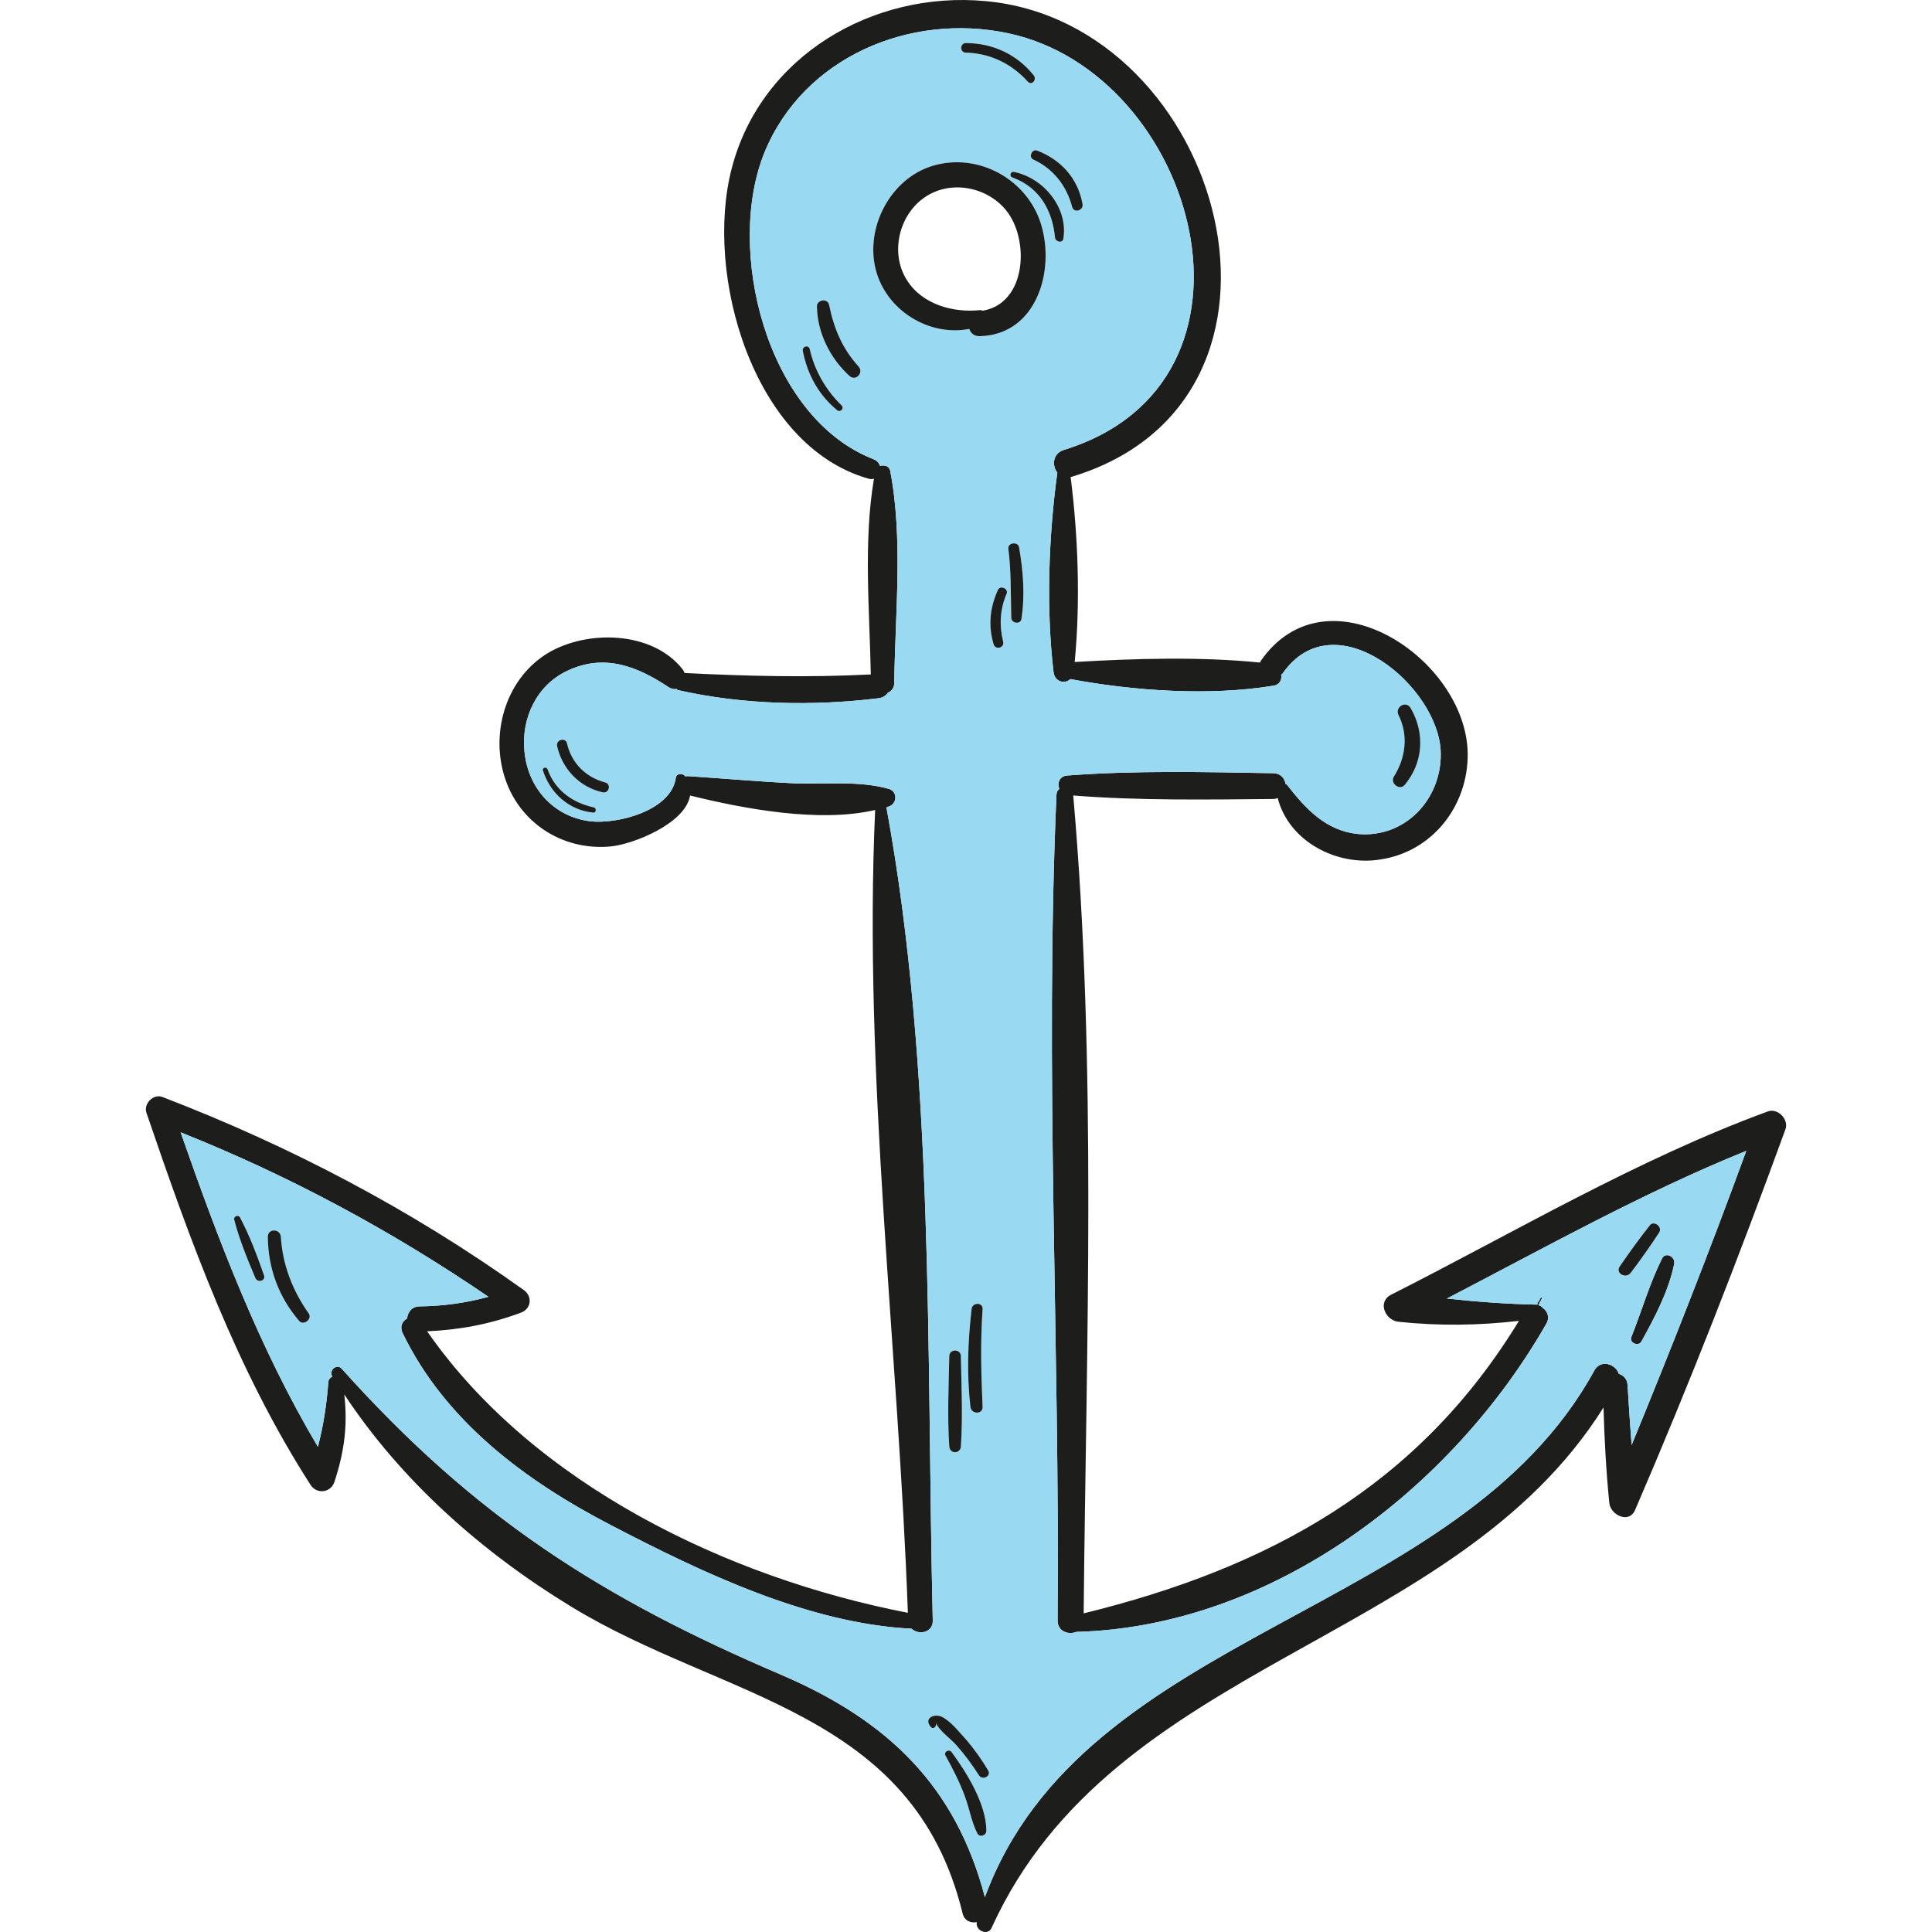
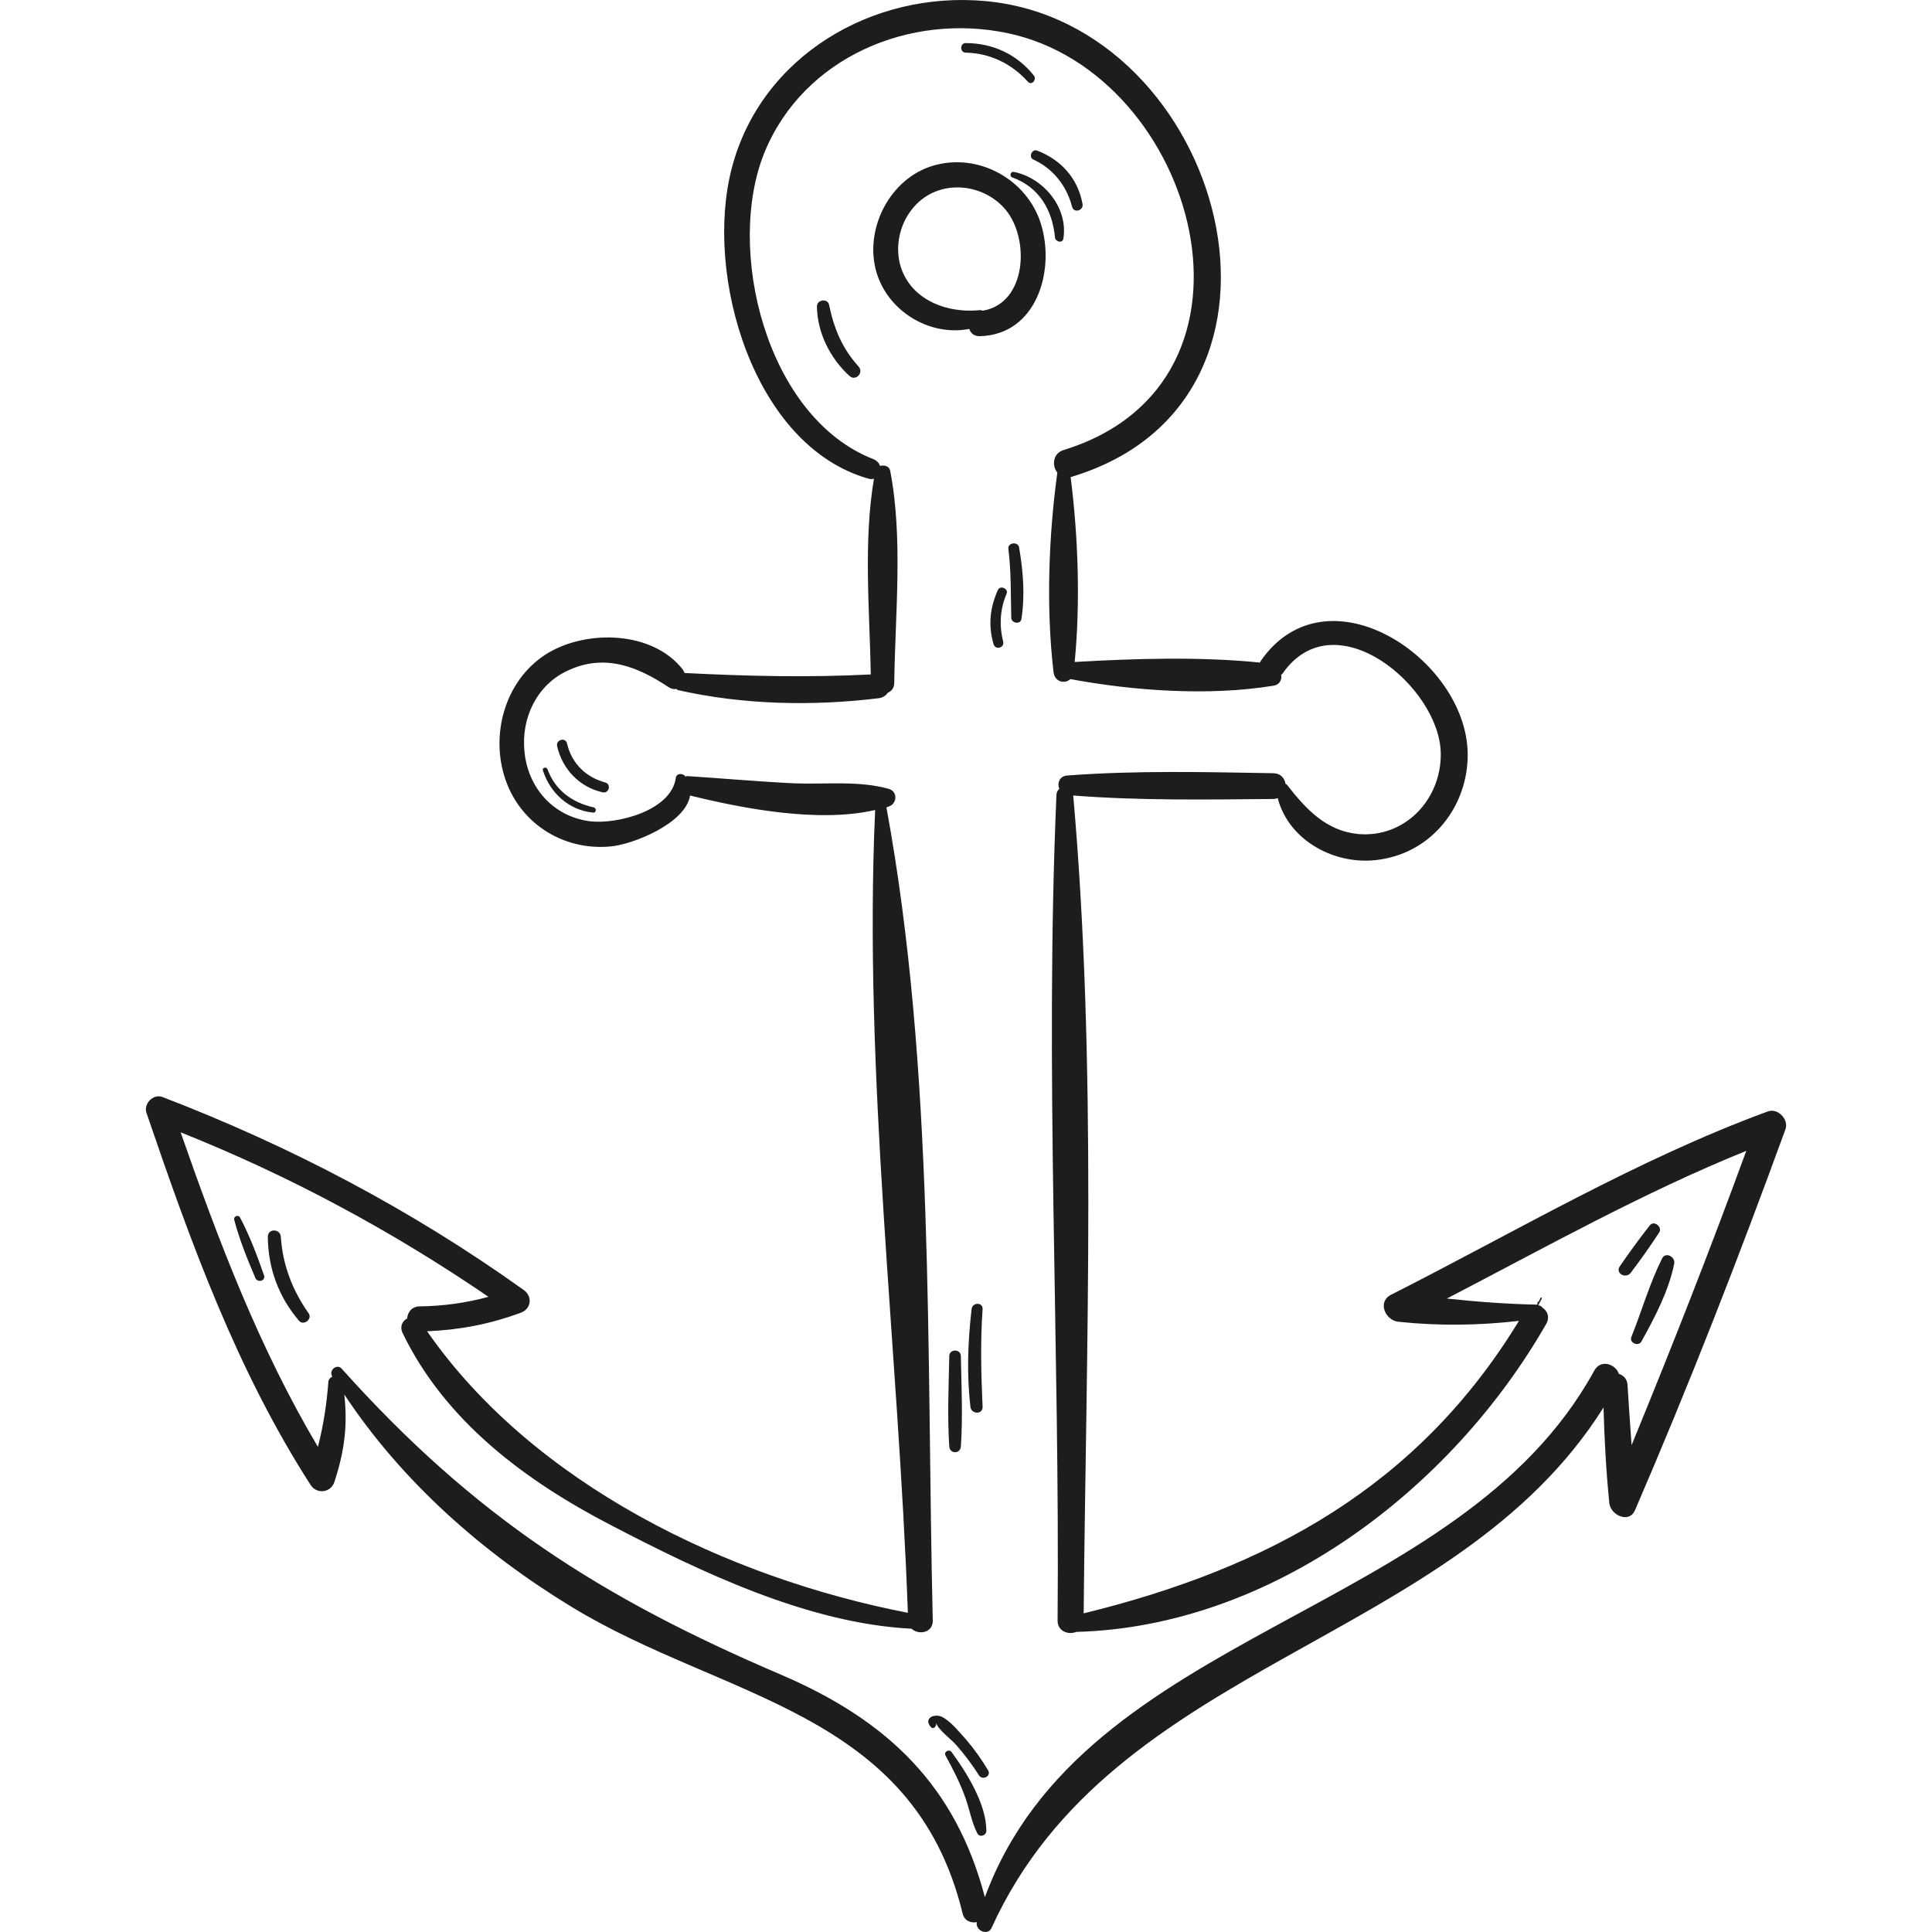
<svg xmlns="http://www.w3.org/2000/svg" height="800px" width="800px" version="1.1" id="Layer_1" viewBox="0 0 268.077 268.077" xml:space="preserve">
  <g>
    <path style="fill:#1D1D1B;" d="M245.284,154.223c1.366-0.522,2.974,1.085,2.451,2.492c-6.47,17.762-13.342,35.404-20.856,52.804   c-0.844,1.969-3.416,0.683-3.577-0.964c-0.442-4.42-0.683-8.841-0.804-13.261c-20.736,33.033-67.994,34.962-84.912,72.214   c-0.522,1.165-2.291,0.362-2.049-0.804c-0.804,0.161-1.728-0.161-1.969-1.206c-6.872-28.251-33.153-29.657-54.291-42.557   c-12.337-7.515-23.509-17.36-31.506-29.456c0.482,4.219,0.04,7.836-1.366,12.136c-0.482,1.487-2.411,1.768-3.295,0.442   c-10.287-15.994-16.677-33.756-22.785-51.639c-0.442-1.246,0.924-2.693,2.21-2.21c17.802,6.831,34.6,15.672,50.112,26.764   c1.286,0.884,1.085,2.652-0.402,3.175c-4.34,1.607-8.479,2.371-12.98,2.572c14.748,21.218,41.632,34.198,66.708,39.061   c-1.326-36.73-6.189-74.745-4.541-111.395c-7.756,1.808-18.204-0.161-25.679-2.009c-0.643,3.938-8.077,6.832-11.091,7.073   c-6.671,0.603-12.779-3.376-14.708-9.846c-1.889-6.269,0.402-13.623,6.148-17.039c5.465-3.215,14.427-3.014,18.606,2.29   c0.121,0.161,0.201,0.322,0.281,0.522c8.68,0.442,17.159,0.643,25.839,0.201c-0.161-8.841-1.045-18.445,0.442-27.166   c-0.241,0.08-0.482,0.08-0.764,0c-16.034-4.541-22.825-28.331-18.968-43.079c4.059-15.592,19.57-24.634,35.203-23.187   c33.153,3.014,47.54,55.336,11.895,66.025c-0.04,0-0.04,0-0.08,0c1.045,8.238,1.366,17.4,0.563,25.679   c8.278-0.482,17.4-0.763,25.719,0.08c0.04-0.08,0.04-0.121,0.08-0.201c9.162-13.261,28.572-0.321,28.733,12.819   c0.08,7.233-4.863,13.623-12.136,14.708c-6.028,0.965-12.659-2.492-14.226-8.519c-0.161,0.04-0.362,0.121-0.563,0.121   c-9.202,0.08-18.606,0.241-27.809-0.482c3.295,37.453,1.808,75.87,1.447,113.484c25.558-6.269,46.374-17.561,60.399-40.587   c-5.586,0.643-11.051,0.723-16.757,0.121c-1.768-0.201-2.934-2.733-1.005-3.737C210.161,170.98,227.2,160.853,245.284,154.223z    M226.396,200.517c5.546-13.502,10.89-27.085,15.913-40.829c-14.226,5.747-27.929,13.422-41.552,20.495   c4.139,0.442,8.319,0.764,12.538,0.844c0.04-0.04,0.04-0.08,0.04-0.121c0-0.08,0-0.161,0-0.281c0-0.04,0.121-0.04,0.121,0   s0,0.08,0,0.121c0.08-0.241,0.201-0.442,0.322-0.683c0.04-0.08,0.201,0,0.161,0.121c-0.161,0.281-0.322,0.603-0.482,0.924   c0.241,0.04,0.442,0.161,0.603,0.362c0.643,0.442,1.005,1.286,0.522,2.17c-13.101,22.946-38.056,42.074-65.262,42.798   c-1.085,0.442-2.572-0.08-2.572-1.567c0.322-38.096-1.808-76.514-0.161-114.529c0-0.402,0.161-0.683,0.402-0.884   c-0.322-0.764,0-1.768,1.085-1.849c9.484-0.723,19.169-0.482,28.652-0.321c1.005,0.04,1.527,0.723,1.648,1.487   c0.08,0.04,0.161,0.04,0.201,0.12c2.612,3.335,5.385,6.389,9.886,6.832c6.51,0.563,11.533-4.822,11.453-11.172   c-0.08-9.203-14.748-21.54-21.982-11.051c-0.04,0.04-0.121,0.08-0.161,0.121c0.121,0.683-0.201,1.407-1.125,1.527   c-8.841,1.447-19.289,0.723-28.13-0.924c-0.764,0.723-2.17,0.402-2.331-0.965c-1.045-8.841-0.683-18.847,0.522-27.648   c0,0,0,0,0-0.04c-0.763-0.965-0.643-2.652,0.884-3.135c30.541-9.403,18.485-52.282-7.716-57.827   c-13.623-2.893-28.331,3.335-33.756,16.436c-5.546,13.422,0.161,36.89,15.11,42.677c0.482,0.201,0.764,0.563,0.884,0.924   c0.563-0.161,1.286,0,1.407,0.683c1.808,9.323,0.683,19.932,0.563,29.416c0,0.723-0.402,1.165-0.884,1.366   c-0.281,0.402-0.683,0.683-1.246,0.763c-9.162,1.125-18.847,0.924-27.889-1.125c-0.121-0.04-0.121-0.121-0.201-0.161   c-0.321,0.08-0.683,0-1.085-0.241c-4.34-2.893-8.921-4.702-14.025-2.29c-4.26,1.969-6.43,6.55-5.988,11.131   c0.442,5.063,3.978,9.122,9.122,9.765c3.697,0.442,11.292-1.447,11.895-6.068c0.121-0.643,1.005-0.603,1.326-0.161v0.04   c0.121,0,0.161-0.121,0.281-0.08c4.943,0.321,9.886,0.764,14.828,1.005c4.3,0.161,8.961-0.402,13.1,0.764   c1.286,0.362,1.165,2.09,0,2.451c-0.08,0.04-0.241,0.08-0.321,0.121c6.711,36.448,5.546,75.83,6.43,112.841   c0.04,1.688-1.969,2.049-2.934,1.125c-14.346-0.723-29.175-7.836-41.753-14.387c-11.855-6.148-22.986-14.427-28.894-26.683   c-0.402-0.884,0-1.648,0.643-1.969c0.08-0.844,0.603-1.648,1.688-1.688c3.376-0.04,6.47-0.482,9.604-1.326   c-13.422-9.162-27.607-16.798-42.717-22.826c5.264,15.07,10.89,29.898,19.048,43.642c0.764-2.934,1.206-5.867,1.447-8.961   c0-0.402,0.281-0.643,0.563-0.804l-0.04-0.04c-0.482-0.844,0.683-1.768,1.326-1.045c18.365,20.495,35.846,31.747,61.082,42.516   c14.748,6.349,24.111,15.391,28.17,30.822c13.743-37.333,65.744-38.739,84.551-73.058c0.884-1.648,2.974-0.924,3.416,0.442   c0.643,0.201,1.165,0.723,1.206,1.567C225.994,194.971,226.195,197.744,226.396,200.517z" />
    <path style="fill:#1D1D1B;" d="M230.616,174.637c0.482-1.005,1.889-0.241,1.688,0.723c-0.764,3.777-2.693,7.434-4.541,10.77   c-0.402,0.764-1.728,0.201-1.406-0.603C227.803,181.911,228.888,178.093,230.616,174.637z" />
-     <path style="fill:#99D9F1;" d="M242.31,159.688c-5.023,13.743-10.368,27.326-15.913,40.829c-0.201-2.773-0.402-5.546-0.563-8.319   c-0.04-0.844-0.563-1.366-1.206-1.567c-0.442-1.366-2.532-2.09-3.416-0.442c-18.807,34.319-70.807,35.725-84.551,73.058   c-4.059-15.431-13.422-24.473-28.17-30.822c-25.237-10.77-42.717-22.022-61.082-42.516c-0.643-0.723-1.808,0.201-1.326,1.045   l0.04,0.04c-0.281,0.161-0.563,0.402-0.563,0.804c-0.241,3.094-0.683,6.028-1.447,8.961c-8.158-13.743-13.784-28.572-19.048-43.642   c15.11,6.028,29.295,13.663,42.717,22.826c-3.134,0.844-6.229,1.286-9.604,1.326c-1.085,0.04-1.608,0.844-1.688,1.688   c-0.643,0.322-1.045,1.085-0.643,1.969c5.907,12.257,17.039,20.535,28.894,26.683c12.578,6.55,27.407,13.663,41.753,14.387   c0.965,0.924,2.974,0.563,2.934-1.125c-0.884-37.011,0.281-76.393-6.43-112.841c0.08-0.04,0.241-0.08,0.321-0.121   c1.165-0.362,1.286-2.09,0-2.451c-4.139-1.165-8.801-0.603-13.1-0.764c-4.943-0.241-9.886-0.683-14.828-1.005   c-0.121-0.04-0.161,0.08-0.281,0.08v-0.04c-0.322-0.442-1.206-0.482-1.326,0.161c-0.603,4.621-8.198,6.51-11.895,6.068   c-5.144-0.643-8.68-4.702-9.122-9.765c-0.442-4.581,1.728-9.162,5.988-11.131c5.104-2.411,9.685-0.603,14.025,2.29   c0.402,0.241,0.764,0.322,1.085,0.241c0.08,0.04,0.08,0.12,0.201,0.161c9.042,2.049,18.727,2.25,27.889,1.125   c0.563-0.08,0.965-0.362,1.246-0.763c0.482-0.201,0.884-0.643,0.884-1.366c0.12-9.484,1.246-20.093-0.563-29.416   c-0.121-0.683-0.844-0.844-1.407-0.683c-0.121-0.362-0.402-0.723-0.884-0.924c-14.949-5.787-20.655-29.255-15.11-42.677   c5.425-13.101,20.133-19.329,33.756-16.436c26.201,5.546,38.257,48.424,7.716,57.827c-1.527,0.482-1.648,2.17-0.884,3.135   c0,0.04,0,0.04,0,0.04c-1.206,8.801-1.567,18.807-0.522,27.648c0.161,1.366,1.567,1.688,2.331,0.965   c8.841,1.648,19.289,2.371,28.13,0.924c0.924-0.12,1.246-0.844,1.125-1.527c0.04-0.04,0.121-0.08,0.161-0.121   c7.233-10.488,21.901,1.849,21.982,11.051c0.08,6.349-4.943,11.734-11.453,11.172c-4.501-0.442-7.274-3.496-9.886-6.832   c-0.04-0.08-0.12-0.08-0.201-0.12c-0.12-0.764-0.643-1.447-1.648-1.487c-9.484-0.161-19.169-0.402-28.652,0.321   c-1.085,0.08-1.406,1.085-1.085,1.849c-0.241,0.201-0.402,0.482-0.402,0.884c-1.648,38.016,0.482,76.433,0.161,114.529   c0,1.487,1.487,2.009,2.572,1.567c27.206-0.723,52.161-19.852,65.262-42.798c0.482-0.884,0.121-1.728-0.522-2.17   c-0.161-0.201-0.362-0.321-0.603-0.362c0.161-0.321,0.322-0.643,0.482-0.924c0.04-0.121-0.12-0.201-0.161-0.121   c-0.121,0.241-0.241,0.442-0.322,0.683c0-0.04,0-0.08,0-0.121c0-0.04-0.121-0.04-0.121,0c0,0.121,0,0.201,0,0.281   c0,0.04,0,0.08-0.04,0.121c-4.219-0.08-8.399-0.402-12.538-0.844C214.381,173.11,228.084,165.435,242.31,159.688z M232.304,175.36   c0.201-0.964-1.206-1.728-1.688-0.723c-1.728,3.456-2.813,7.274-4.26,10.89c-0.322,0.804,1.005,1.366,1.406,0.603   C229.611,182.795,231.54,179.138,232.304,175.36z M230.214,171.02c0.522-0.764-0.723-1.728-1.286-1.005   c-1.487,1.889-2.853,3.777-4.179,5.706c-0.643,0.964,0.844,1.768,1.527,0.884C227.642,174.798,228.968,172.949,230.214,171.02z    M194.891,108.934c2.612-3.094,2.853-7.233,0.844-10.689c-0.643-1.085-2.21-0.161-1.688,0.965c1.407,2.813,1.005,5.947-0.643,8.56   C192.841,108.652,194.167,109.737,194.891,108.934z M148.758,28.683c0.241,0.965,1.648,0.522,1.447-0.402   c-0.643-3.536-2.974-6.108-6.309-7.394c-0.723-0.241-1.206,0.924-0.522,1.246C146.105,23.378,147.994,25.749,148.758,28.683z    M147.552,33.103c0.683-4.26-2.733-8.399-6.832-9.243c-0.522-0.121-0.723,0.603-0.241,0.764c3.737,1.366,5.546,4.541,5.907,8.318   C146.427,33.545,147.431,33.827,147.552,33.103z M136.019,46.646c7.796-0.241,10.408-9.042,8.439-15.512   c-1.889-6.229-8.72-10.046-15.07-8.118c-5.827,1.768-9.363,8.519-7.876,14.386c1.447,5.666,7.394,9.323,12.98,8.238   C134.693,46.244,135.175,46.686,136.019,46.646z M142.609,11.323c0.522,0.603,1.286-0.241,0.844-0.844   c-2.331-2.934-5.706-4.501-9.444-4.501c-0.844,0-0.844,1.326,0,1.326C137.385,7.384,140.359,8.831,142.609,11.323z M141.725,85.907   c0.522-3.335,0.241-6.671-0.321-9.966c-0.161-0.844-1.607-0.643-1.487,0.201c0.402,3.175,0.322,6.349,0.402,9.564   C140.319,86.47,141.564,86.711,141.725,85.907z M139.676,82.371c0.281-0.683-0.884-1.206-1.206-0.522   c-1.125,2.492-1.366,4.943-0.603,7.555c0.281,0.844,1.527,0.482,1.326-0.362C138.631,86.751,138.751,84.541,139.676,82.371z    M135.858,246.369c0.522,0.723,1.728,0.04,1.246-0.723c-0.884-1.487-1.848-2.853-2.974-4.179c-0.965-1.045-2.09-2.532-3.376-3.215   c-1.085-0.563-2.652,0.161-1.607,1.366c0.362,0.442,0.884-0.12,0.723-0.563c0.442,1.125,2.17,2.291,2.934,3.215   C133.929,243.556,134.934,244.922,135.858,246.369z M135.617,254.406c0.321,0.603,1.246,0.281,1.246-0.362   c0-3.697-2.692-8.037-4.822-10.931c-0.362-0.482-1.125-0.04-0.844,0.482c1.045,1.889,2.009,3.777,2.733,5.787   C134.532,251.03,134.813,252.838,135.617,254.406z M134.652,195.212c0.121,1.045,1.728,1.085,1.688,0   c-0.201-4.501-0.322-9.042,0-13.542c0.08-1.005-1.447-1.005-1.527,0C134.291,186.211,134.13,190.671,134.652,195.212z    M133.326,200.718c0.281-4.139,0.08-8.359,0-12.538c0-1.045-1.608-1.045-1.608,0c-0.08,4.179-0.281,8.399,0,12.538   C131.799,201.762,133.246,201.762,133.326,200.718z M117.855,52.151c0.844,0.804,2.049-0.402,1.286-1.286   c-2.291-2.532-3.416-5.264-4.099-8.559c-0.201-0.965-1.688-0.723-1.688,0.201C113.394,46.164,115.203,49.74,117.855,52.151z    M116.127,56.893c0.442,0.402,1.085-0.201,0.643-0.643c-2.21-2.17-3.737-4.822-4.421-7.836c-0.161-0.603-1.045-0.362-0.964,0.241   C112.028,51.95,113.555,54.763,116.127,56.893z M83.617,109.938c0.884,0.201,1.246-1.125,0.362-1.366   c-2.692-0.723-4.662-2.652-5.304-5.425c-0.201-0.884-1.567-0.522-1.366,0.402C78.031,106.723,80.402,109.215,83.617,109.938z    M82.291,112.751c0.442,0.08,0.522-0.643,0.08-0.723c-2.934-0.643-5.345-2.371-6.39-5.264c-0.161-0.442-0.804-0.241-0.643,0.161   C76.343,110.059,78.955,112.43,82.291,112.751z M41.502,183.277c0.603,0.723,1.889-0.241,1.326-1.045   c-2.25-3.175-3.617-6.751-3.858-10.609c-0.08-1.165-1.808-1.206-1.808,0C37.202,175.963,38.649,179.942,41.502,183.277z    M35.434,177.33c0.281,0.683,1.447,0.442,1.206-0.362c-0.964-2.733-1.969-5.465-3.335-8.037c-0.241-0.442-0.924-0.161-0.804,0.322   C33.224,172.025,34.309,174.677,35.434,177.33z" />
    <path style="fill:#1D1D1B;" d="M228.928,170.016c0.563-0.723,1.808,0.241,1.286,1.005c-1.246,1.929-2.572,3.777-3.938,5.586   c-0.683,0.884-2.17,0.08-1.527-0.884C226.075,173.793,227.441,171.905,228.928,170.016z" />
-     <path style="fill:#1D1D1B;" d="M195.735,98.244c2.009,3.456,1.768,7.595-0.844,10.689c-0.723,0.804-2.049-0.281-1.487-1.165   c1.648-2.612,2.049-5.747,0.643-8.56C193.524,98.083,195.092,97.159,195.735,98.244z" />
    <path style="fill:#1D1D1B;" d="M150.204,28.281c0.201,0.924-1.206,1.366-1.447,0.402c-0.764-2.934-2.652-5.305-5.385-6.55   c-0.683-0.322-0.201-1.487,0.522-1.246C147.231,22.173,149.561,24.745,150.204,28.281z" />
    <path style="fill:#1D1D1B;" d="M140.72,23.86c4.099,0.844,7.515,4.983,6.832,9.243c-0.121,0.723-1.125,0.442-1.165-0.161   c-0.362-3.778-2.17-6.952-5.907-8.318C139.997,24.463,140.198,23.74,140.72,23.86z" />
    <path style="fill:#1D1D1B;" d="M144.458,31.134c1.969,6.47-0.643,15.271-8.439,15.512c-0.844,0.04-1.326-0.402-1.527-1.005   c-5.586,1.085-11.533-2.572-12.98-8.238c-1.487-5.867,2.049-12.618,7.876-14.386C135.737,21.088,142.569,24.905,144.458,31.134z    M136.38,43.109c6.108-1.045,6.51-9.966,3.175-13.985c-2.733-3.295-7.796-4.179-11.332-1.688   c-3.536,2.492-4.742,7.756-2.371,11.453c2.13,3.376,6.43,4.541,10.167,4.139C136.18,43.029,136.26,43.109,136.38,43.109z" />
    <path style="fill:#1D1D1B;" d="M143.453,10.479c0.442,0.603-0.322,1.447-0.844,0.844c-2.25-2.491-5.224-3.938-8.6-4.019   c-0.844,0-0.844-1.326,0-1.326C137.747,5.978,141.122,7.545,143.453,10.479z" />
    <path style="fill:#1D1D1B;" d="M141.404,75.941c0.563,3.295,0.844,6.631,0.321,9.966c-0.161,0.804-1.406,0.563-1.406-0.201   c-0.08-3.215,0-6.389-0.402-9.564C139.796,75.298,141.243,75.097,141.404,75.941z" />
    <path style="fill:#1D1D1B;" d="M138.47,81.848c0.322-0.683,1.487-0.161,1.206,0.522c-0.924,2.17-1.045,4.38-0.482,6.671   c0.201,0.844-1.045,1.206-1.326,0.362C137.104,86.791,137.345,84.34,138.47,81.848z" />
    <path style="fill:#1D1D1B;" d="M137.104,245.645c0.482,0.764-0.723,1.447-1.246,0.723c-0.924-1.447-1.929-2.813-3.054-4.099   c-0.764-0.924-2.492-2.09-2.934-3.215c0.161,0.442-0.362,1.005-0.723,0.563c-1.045-1.206,0.522-1.929,1.607-1.366   c1.286,0.683,2.411,2.17,3.376,3.215C135.255,242.792,136.22,244.158,137.104,245.645z" />
    <path style="fill:#1D1D1B;" d="M136.863,254.044c0,0.643-0.924,0.964-1.246,0.362c-0.804-1.567-1.085-3.376-1.688-5.023   c-0.723-2.009-1.688-3.898-2.733-5.787c-0.281-0.522,0.482-0.965,0.844-0.482C134.17,246.007,136.863,250.347,136.863,254.044z" />
    <path style="fill:#1D1D1B;" d="M136.34,195.212c0.04,1.085-1.567,1.045-1.688,0c-0.522-4.541-0.362-9.001,0.161-13.542   c0.08-1.005,1.607-1.005,1.527,0C136.019,186.17,136.139,190.711,136.34,195.212z" />
    <path style="fill:#1D1D1B;" d="M133.326,188.18c0.08,4.179,0.281,8.399,0,12.538c-0.08,1.045-1.527,1.045-1.608,0   c-0.281-4.139-0.08-8.359,0-12.538C131.719,187.135,133.326,187.135,133.326,188.18z" />
    <path style="fill:#1D1D1B;" d="M119.141,50.865c0.764,0.884-0.442,2.09-1.286,1.286c-2.652-2.411-4.461-5.988-4.501-9.645   c0-0.924,1.487-1.165,1.688-0.201C115.725,45.601,116.85,48.334,119.141,50.865z" />
-     <path style="fill:#1D1D1B;" d="M116.77,56.25c0.442,0.442-0.201,1.045-0.643,0.643c-2.572-2.13-4.099-4.943-4.742-8.238   c-0.08-0.603,0.804-0.844,0.964-0.241C113.033,51.428,114.56,54.08,116.77,56.25z" />
    <path style="fill:#1D1D1B;" d="M83.978,108.572c0.884,0.241,0.522,1.567-0.362,1.366c-3.215-0.723-5.586-3.215-6.309-6.39   c-0.201-0.924,1.165-1.286,1.366-0.402C79.317,105.92,81.286,107.849,83.978,108.572z" />
    <path style="fill:#1D1D1B;" d="M82.371,112.028c0.442,0.08,0.362,0.804-0.08,0.723c-3.335-0.321-5.948-2.692-6.952-5.827   c-0.161-0.402,0.482-0.603,0.643-0.161C77.026,109.657,79.437,111.385,82.371,112.028z" />
    <path style="fill:#1D1D1B;" d="M42.828,182.232c0.563,0.804-0.723,1.768-1.326,1.045c-2.853-3.335-4.3-7.314-4.34-11.654   c0-1.206,1.728-1.165,1.808,0C39.211,175.481,40.578,179.058,42.828,182.232z" />
    <path style="fill:#1D1D1B;" d="M36.64,176.968c0.241,0.804-0.924,1.045-1.206,0.362c-1.125-2.652-2.21-5.305-2.934-8.077   c-0.121-0.482,0.563-0.763,0.804-0.322C34.67,171.503,35.675,174.235,36.64,176.968z" />
  </g>
</svg>